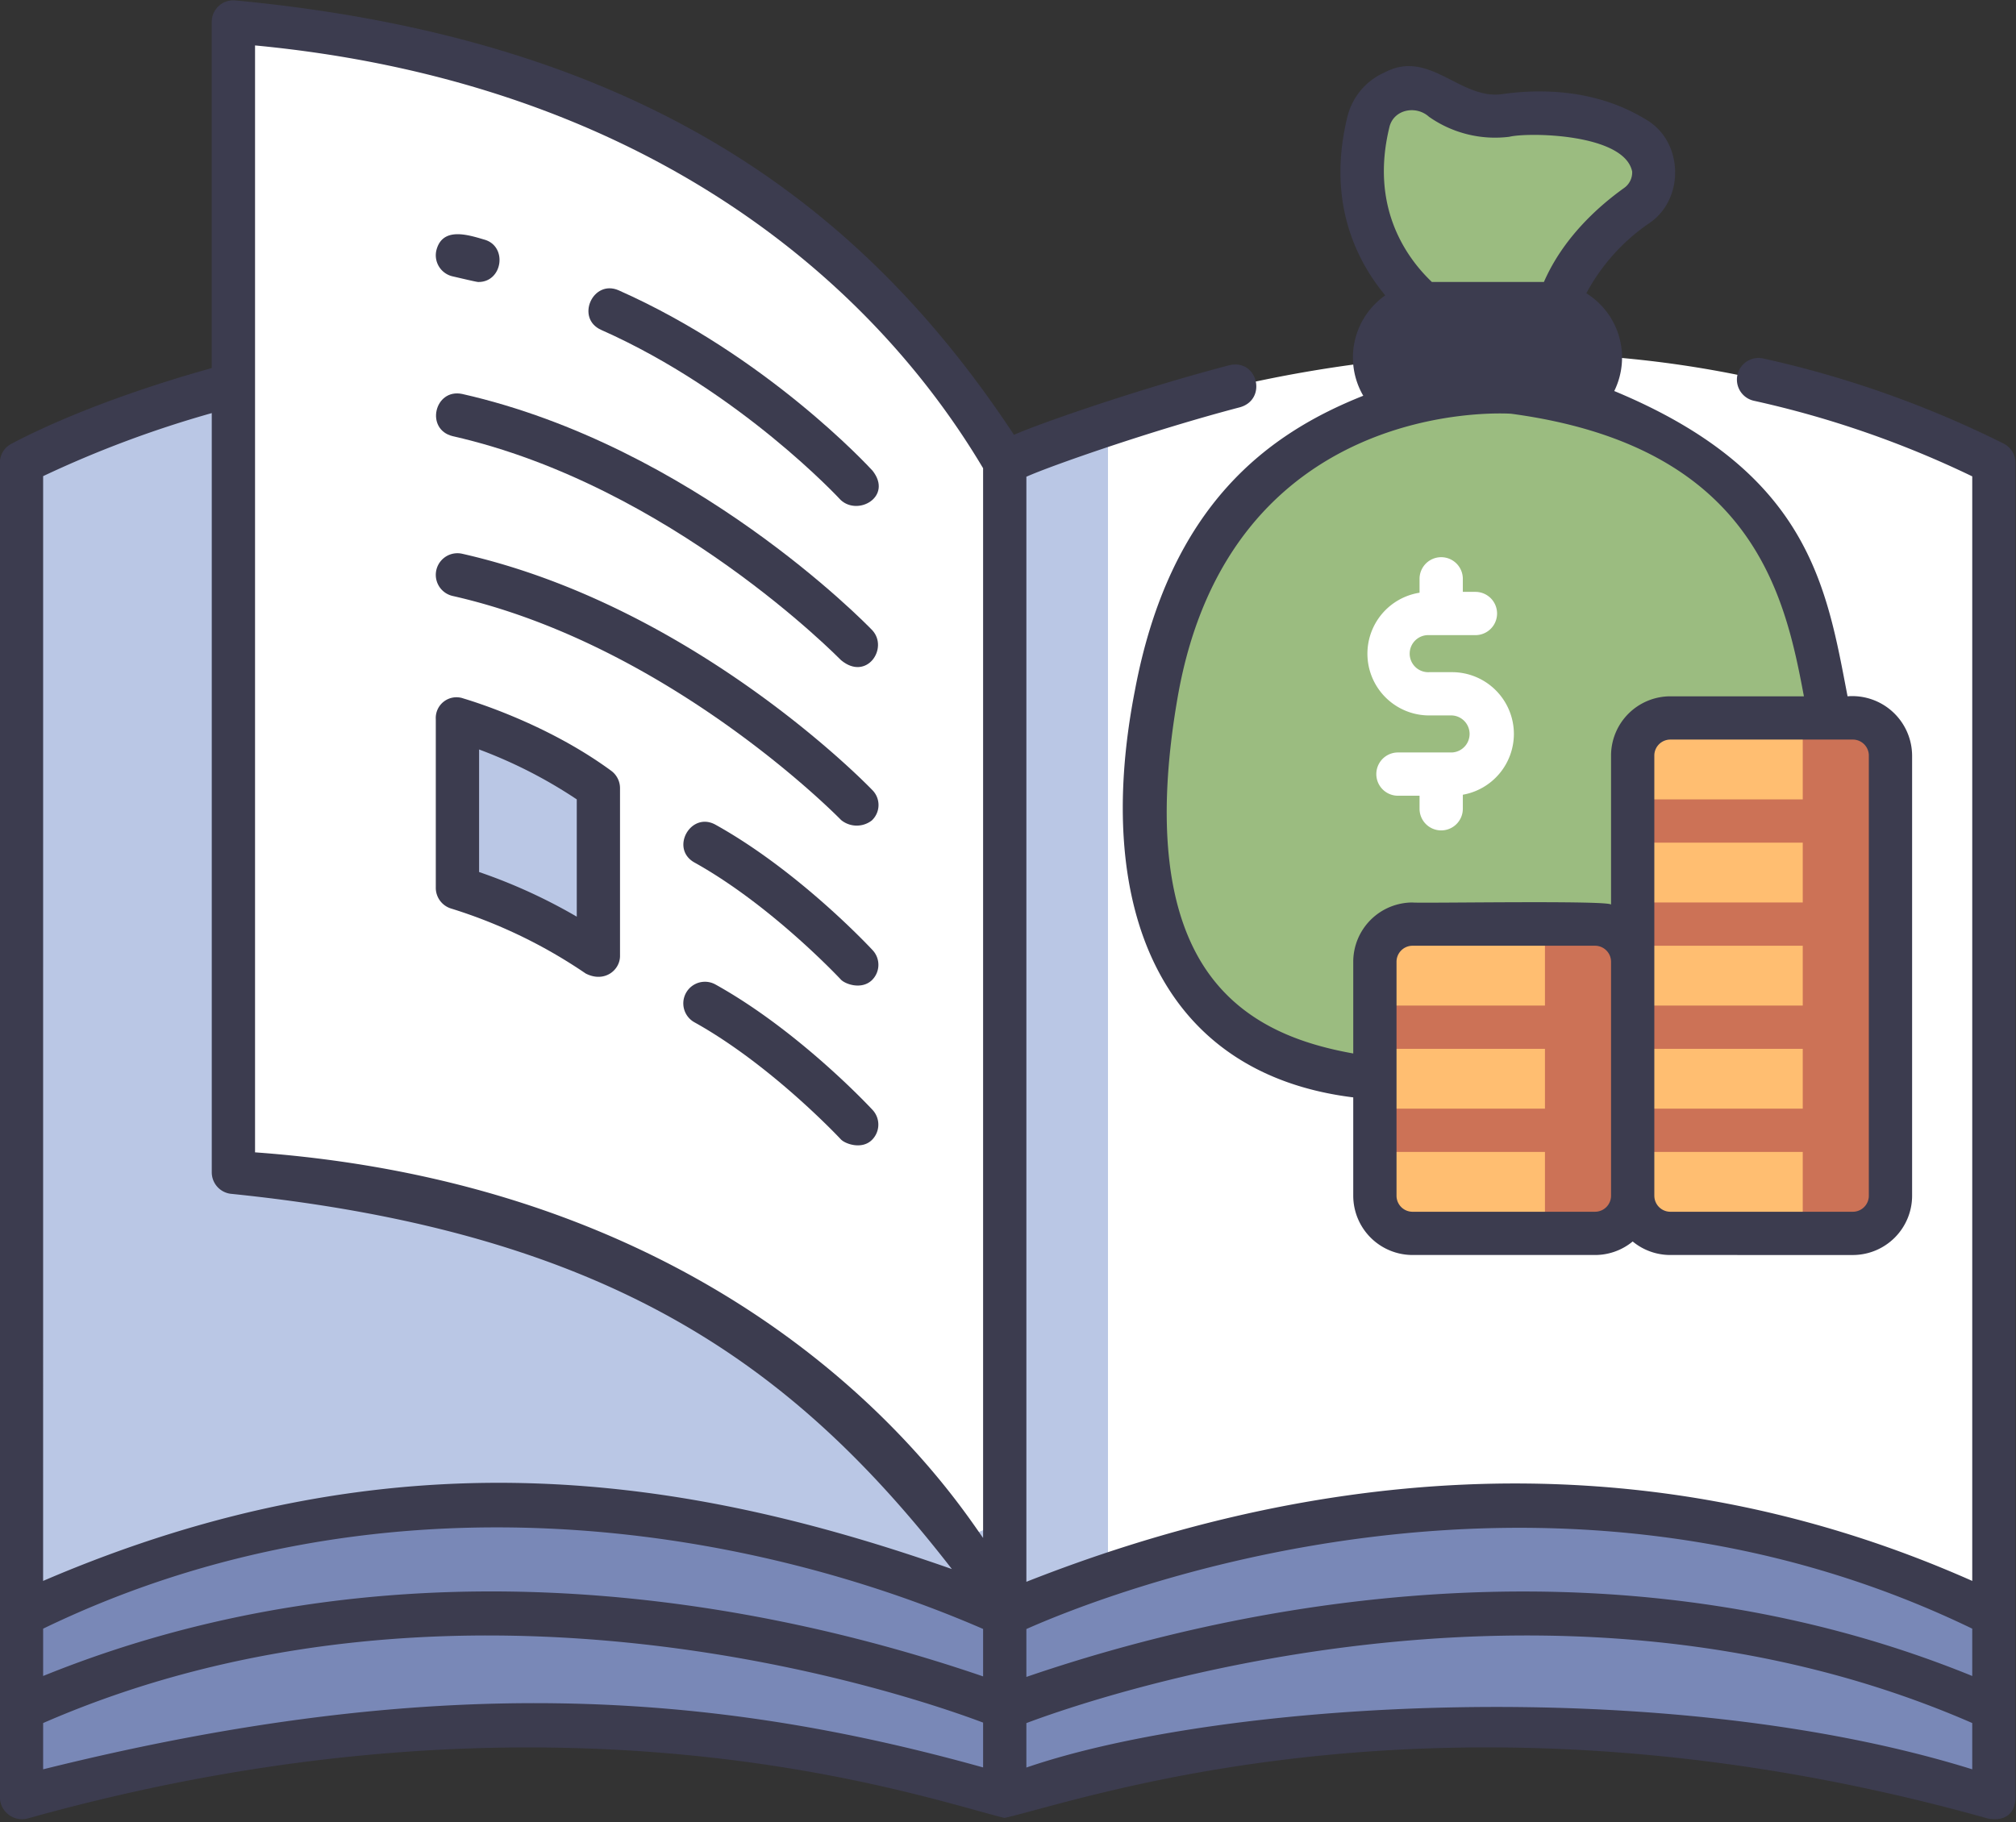
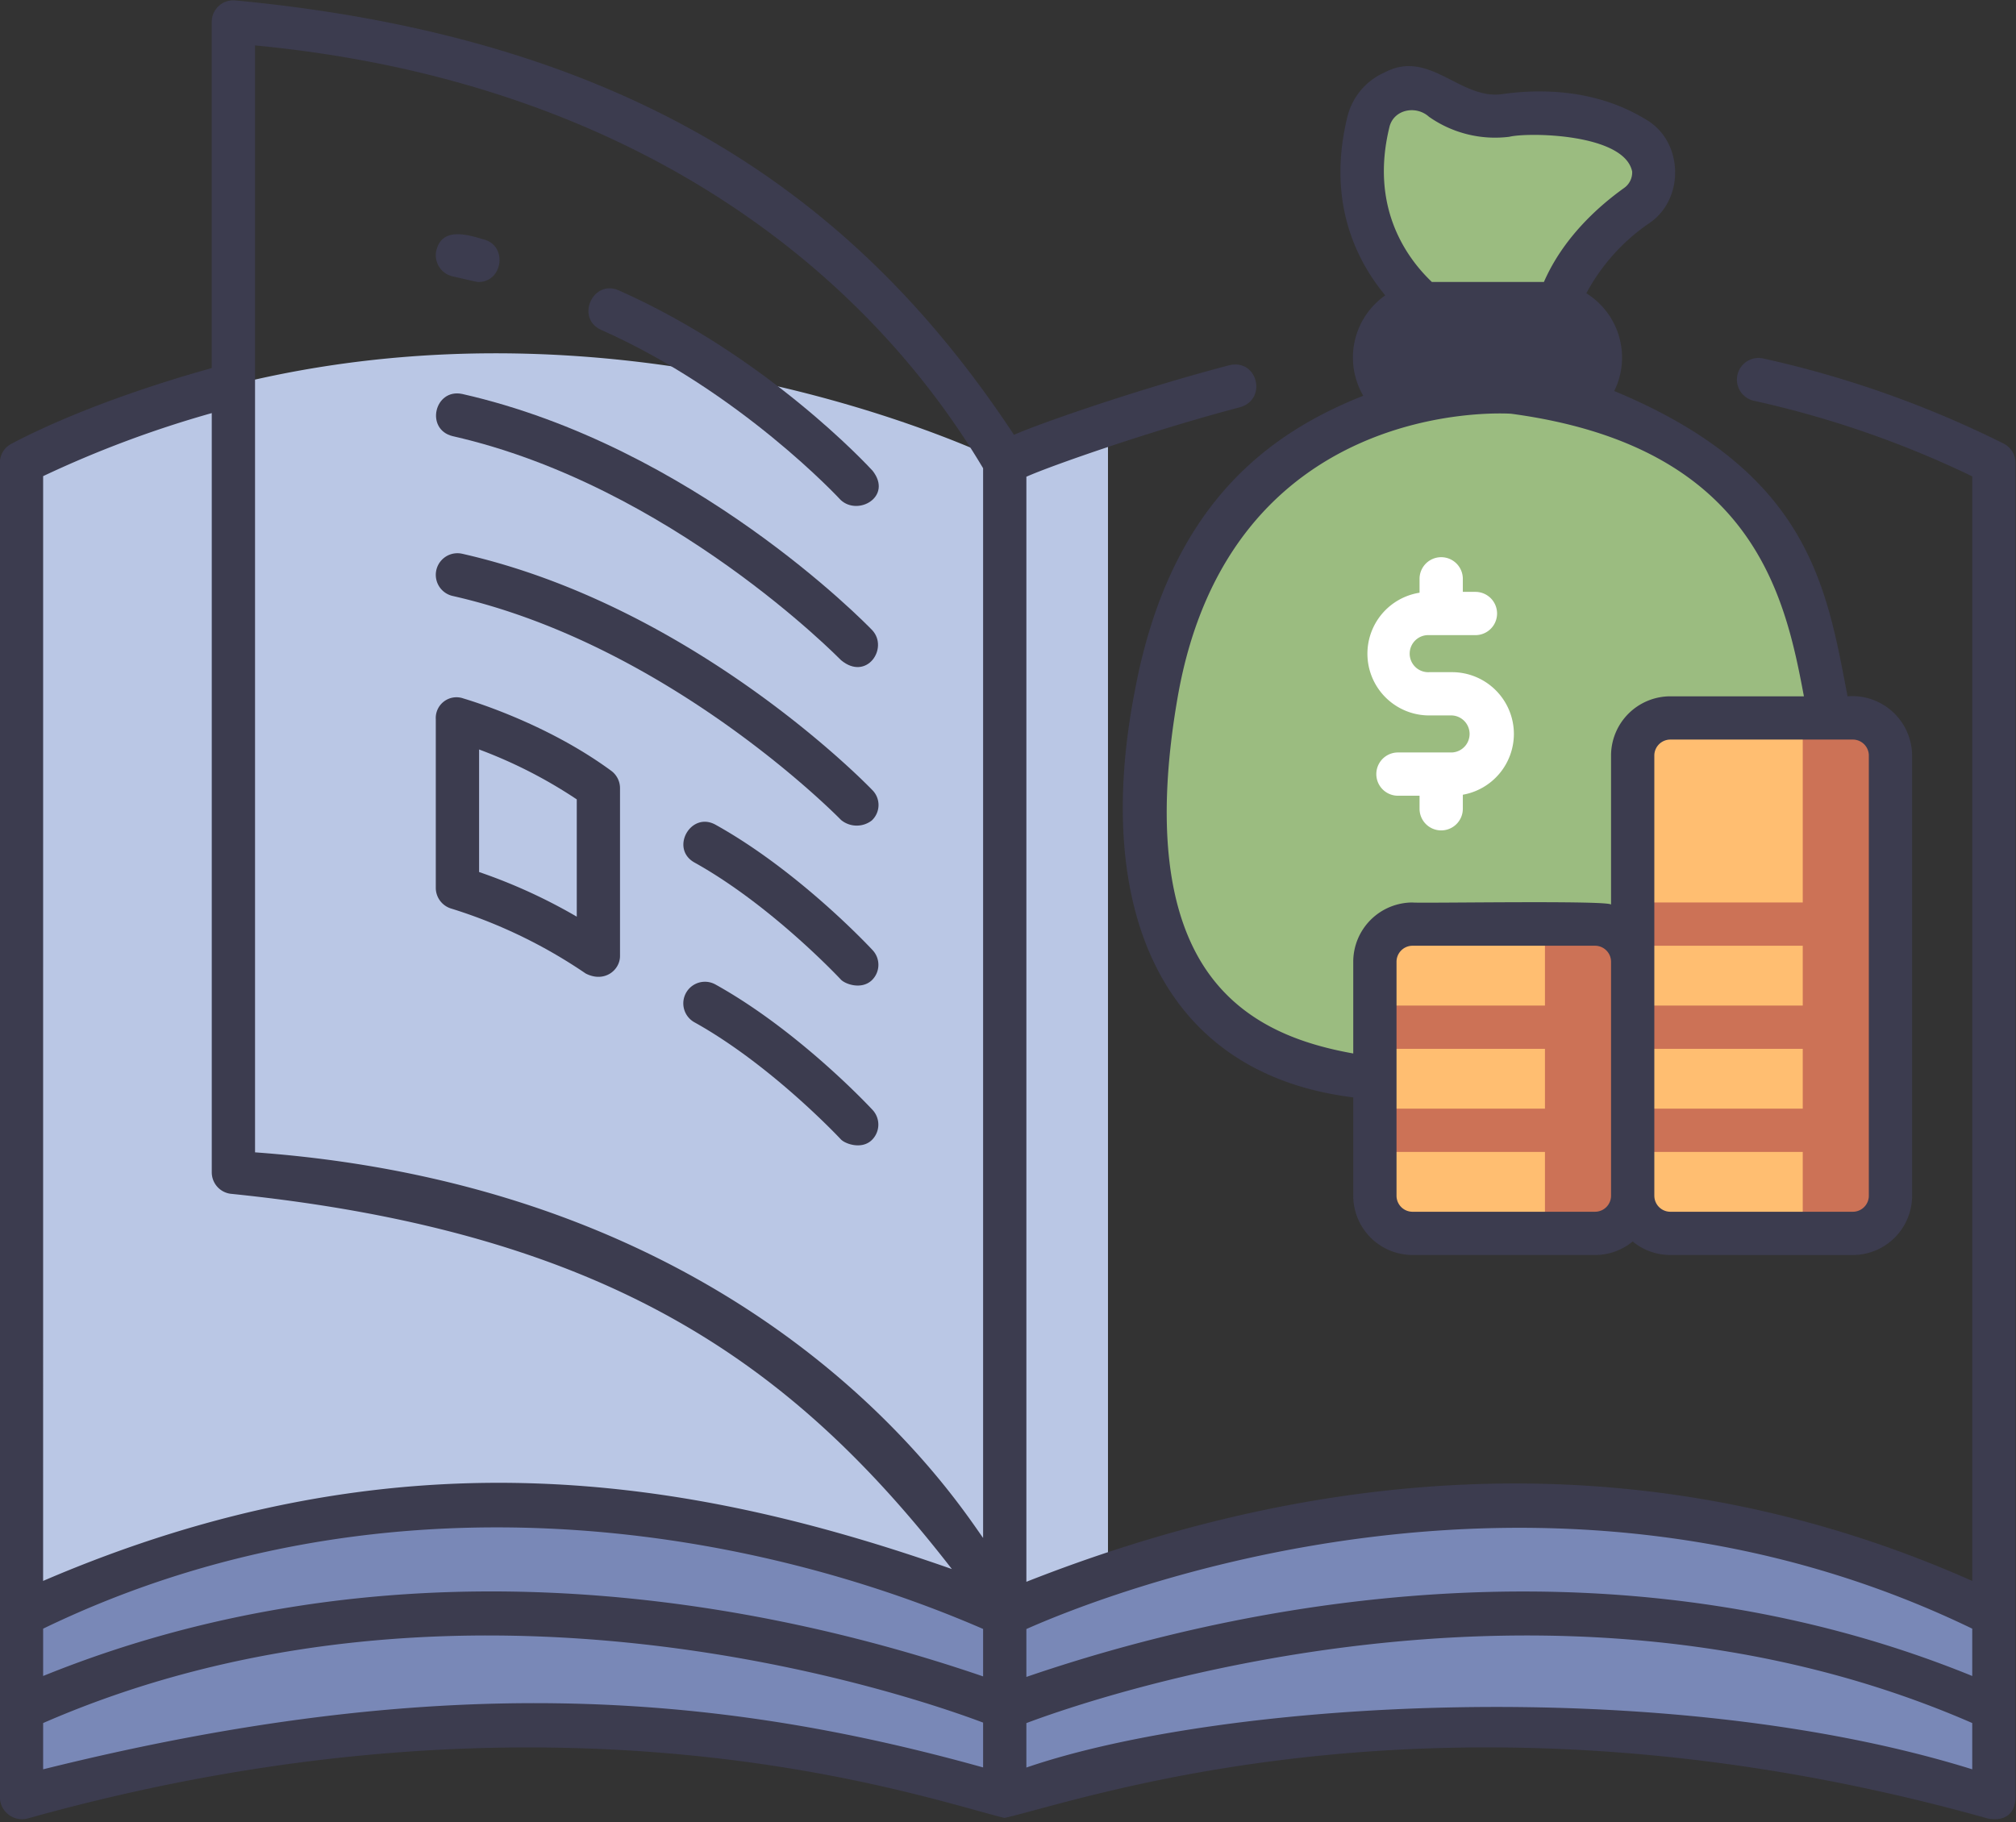
<svg xmlns="http://www.w3.org/2000/svg" height="294.8" preserveAspectRatio="xMidYMid meet" version="1.0" viewBox="7.0 22.8 326.1 294.8" width="326.1" zoomAndPan="magnify">
  <rect x="7.0" y="22.8" width="326.1" height="294.8" fill="#333333" stroke="none" />
  <g id="change1_1">
    <path d="M169.522,284.134c6.132-71.921,9.628-139.642,0-186.438,0,0-75.543-38.013-153.33-2.724a9.812,9.812,0,0,0-5.714,8.95V284.134Z" fill="#bac7e5" />
  </g>
  <g id="change2_1">
-     <path d="M169.522,284.134c4.806-78.155,9.409-159.968,16.7-193.059,26.728-9.034,81.8-21.395,137.584,3.9a9.812,9.812,0,0,1,5.715,8.95V284.134Z" fill="#fff" />
-   </g>
+     </g>
  <g id="change1_2">
    <path d="M186.223,91.076a147.159,147.159,0,0,0-16.7,6.621V284.135h16.7Z" fill="#bac7e5" />
  </g>
  <g id="change3_1">
    <path d="M160.691,280.325c-22.8-8.928-86.357-28.133-150.213,3.81v29.532C83.349,292.979,140.4,305,161.1,310.943a30.683,30.683,0,0,0,16.858.026c20.877-5.935,78.585-18.02,151.562,2.7V284.135c-63.934-31.982-128.178-12.691-151.154-3.777A24.322,24.322,0,0,1,160.691,280.325Z" fill="#7988b7" />
  </g>
  <g id="change2_2">
-     <path d="M158.4,268.832c-15.579-18.269-48.416-47.347-104.038-55.23a11.119,11.119,0,0,1-9.608-10.985V35.439a8.263,8.263,0,0,1,9.206-8.214c86,10.117,115.561,70.471,115.561,70.471V264.71A6.321,6.321,0,0,1,158.4,268.832Z" fill="#fff" />
-   </g>
+     </g>
  <g id="change1_3">
    <path d="M80.992,166.45a83.521,83.521,0,0,1,22.8,11.031V150.333a81.236,81.236,0,0,0-22.8-11.162Z" fill="#bac7e5" />
  </g>
  <g id="change4_1">
    <path d="M239.915,73.931S223.156,63.9,228.332,42.6a7.191,7.191,0,0,1,10.558-4.561c.412.235.825.491,1.234.771a15.1,15.1,0,0,0,10.545,2.657c5.482-.746,13.584-.737,20.737,3.656a6.566,6.566,0,0,1,.331,10.947c-5.012,3.587-11.2,9.525-13.172,17.866Z" fill="#9bbc80" />
  </g>
  <g id="change5_1">
    <rect fill="#3c3c4f" height="17.394" rx="8.697" width="36.606" x="229.305" y="71.922" />
  </g>
  <g id="change4_2">
    <path d="M251.7,86.248s-48.655-3.323-57.674,48.892,17.822,59.839,35.375,62.2h54.34S316.252,161.96,296.79,115.2C296.79,115.2,285.4,88.859,251.7,86.248Z" fill="#9bbc80" />
  </g>
  <g id="change6_1">
    <path d="M298.6,222.358H277.185a6.089,6.089,0,0,1-6.089-6.09V145.049a6.089,6.089,0,0,1,6.089-6.09H298.6A549.085,549.085,0,0,1,298.6,222.358Z" fill="#ffbe71" />
  </g>
  <g id="change6_2">
    <path d="M256.9,222.358H235.486a6.089,6.089,0,0,1-6.09-6.09v-37.86a6.089,6.089,0,0,1,6.09-6.089H256.9A180.622,180.622,0,0,1,256.9,222.358Z" fill="#ffbe71" />
  </g>
  <g id="change7_1">
-     <path d="M271.096 152.139H312.796V159.139H271.096z" fill="#cc7256" />
+     <path d="M271.096 152.139V159.139H271.096z" fill="#cc7256" />
  </g>
  <g id="change7_2">
    <path d="M271.096 168.818H312.796V175.818H271.096z" fill="#cc7256" />
  </g>
  <g id="change7_3">
    <path d="M229.396 185.498H271.096V192.498H229.396z" fill="#cc7256" />
  </g>
  <g id="change7_4">
    <path d="M229.396 202.179H271.096V209.179H229.396z" fill="#cc7256" />
  </g>
  <g id="change7_5">
    <path d="M271.096 185.498H312.796V192.498H271.096z" fill="#cc7256" />
  </g>
  <g id="change7_6">
    <path d="M271.096 202.179H312.796V209.179H271.096z" fill="#cc7256" />
  </g>
  <g id="change2_3">
    <path d="M251.88,141.555a10.006,10.006,0,0,0-10-10h-3.691a3,3,0,1,1,0-5.991h7.471a3.5,3.5,0,0,0,0-7h-2.039v-2.111a3.5,3.5,0,0,0-7,0V118.7a9.989,9.989,0,0,0,1.568,19.856h3.691a3,3,0,0,1,0,5.991h-8.752a3.5,3.5,0,1,0,0,7h3.493v2.11a3.5,3.5,0,0,0,7,0v-2.272A10,10,0,0,0,251.88,141.555Z" fill="#fff" />
  </g>
  <g id="change7_7">
    <path d="M265.006,172.319h-8.1v50.039h8.1a6.09,6.09,0,0,0,6.09-6.089V178.408A6.09,6.09,0,0,0,265.006,172.319Z" fill="#cc7256" />
  </g>
  <g id="change7_8">
    <path d="M306.706,138.959h-8.1v83.4h8.1a6.089,6.089,0,0,0,6.089-6.089v-71.22A6.089,6.089,0,0,0,306.706,138.959Z" fill="#cc7256" />
  </g>
  <g id="change5_2">
    <path d="M105.871,147.514c-10.742-7.9-23.394-11.539-23.921-11.709a3.352,3.352,0,0,0-4.458,3.366V166.45a3.5,3.5,0,0,0,2.5,3.355,81.466,81.466,0,0,1,21.738,10.5c3.006,1.558,5.561-.512,5.561-2.829V150.333A3.5,3.5,0,0,0,105.871,147.514Zm-5.575,23.6a87.925,87.925,0,0,0-15.8-7.222V144.063a76.543,76.543,0,0,1,15.8,8.076Z" fill="#3c3c4f" />
  </g>
  <g id="change5_3">
    <path d="M80.219,67.515c1.088.246,3.838.91,4.134.91,3.991.05,4.814-5.888.889-6.885-2.733-.817-6.721-2.014-7.663,1.788A3.5,3.5,0,0,0,80.219,67.515Z" fill="#3c3c4f" />
  </g>
  <g id="change5_4">
    <path d="M104.236,76.173c22.528,9.993,38.595,27.353,38.754,27.527,2.85,2.641,8.423-.564,5.164-4.726-.689-.753-17.169-18.593-41.079-29.2C102.9,67.944,100.05,74.291,104.236,76.173Z" fill="#3c3c4f" />
  </g>
  <g id="change5_5">
    <path d="M80.219,93.369c35.23,7.981,62.544,35.987,62.833,36.252,4.13,3.435,7.735-1.943,5.04-4.858C146.926,123.552,119.083,95,81.766,86.542,77.282,85.606,75.732,92.267,80.219,93.369Z" fill="#3c3c4f" />
  </g>
  <g id="change5_6">
    <path d="M80.219,119.224c35.23,7.981,62.561,35.97,62.833,36.252a3.99,3.99,0,0,0,4.948.089,3.419,3.419,0,0,0,.092-4.947c-1.166-1.211-29.009-29.767-66.326-38.221a3.5,3.5,0,1,0-1.547,6.827Z" fill="#3c3c4f" />
  </g>
  <g id="change5_7">
    <path d="M122.73,156.231c-4-2.2-7.4,3.871-3.4,6.119,12.46,6.928,23.568,18.813,23.678,18.932.69.742,3.26,1.675,4.946.184a3.47,3.47,0,0,0,.186-4.945C147.656,176,136.184,163.713,122.73,156.231Z" fill="#3c3c4f" />
  </g>
  <g id="change5_8">
    <path d="M147.952,207.321a3.488,3.488,0,0,0,.186-4.945c-.482-.52-11.954-12.809-25.409-20.29a3.5,3.5,0,0,0-3.4,6.119c12.46,6.928,23.568,18.813,23.678,18.932C143.7,207.879,146.315,208.812,147.952,207.321Z" fill="#3c3c4f" />
  </g>
  <g id="change5_9">
    <path d="M331.105,94.574A168.185,168.185,0,0,0,292.211,80.8a3.5,3.5,0,1,0-1.5,6.845,161.134,161.134,0,0,1,35.312,12.23V278.588c-56.72-25.19-111-16.435-153,.142V99.933c4.021-1.8,20.334-7.505,34.451-11.213,4.56-1.183,3.018-7.881-1.592-6.834-13.786,3.593-30.118,9.179-34.865,11.269C146.632,56.219,110.964,29.092,45.007,22.862a3.486,3.486,0,0,0-3.753,3.492v56C35.332,83.993,20.672,88.371,8.81,94.619A3.47,3.47,0,0,0,6.978,97.7V313.543a3.586,3.586,0,0,0,4.456,3.491c86.527-24.22,145.254-3.147,158.065-.1,12.976-2.924,72.487-24.2,159.067.1,2.867.532,4.456-.931,4.456-3.469V97.7A3.49,3.49,0,0,0,331.105,94.574ZM13.978,99.838a174.721,174.721,0,0,1,27.276-10.2v122.84A3.5,3.5,0,0,0,44.5,215.97c61.3,6.276,90.942,27.763,116.473,60.7-43.463-15.263-90.383-22.42-147,1.919ZM166.022,308.765C122,296.483,77.43,293.285,13.978,309.07v-7.486c67.98-29.651,141.1-4.207,152.044-.072Zm0-14.729c-40.945-14.008-97.511-22.174-152.044-.067v-7.656c54.679-26.459,113.444-16.715,152.044.047Zm0-22.4c-4.548-6.351-36.4-56.488-117.768-62.39V30.151c59.8,5.691,98.087,35.322,117.768,68.407Zm160,37.433c-49.289-15.351-120.8-11.326-153-.287v-7.189c10.3-3.885,84.571-29.854,153-.01Zm0-15.1c-54.437-22.178-112.194-13.838-153,.153v-7.748c12.5-5.553,83.087-33.867,153-.061Z" fill="#3c3c4f" />
  </g>
  <g id="change5_10">
    <path d="M306.705,225.858a9.6,9.6,0,0,0,9.59-9.589v-71.22a9.681,9.681,0,0,0-10.441-9.59c-3.41-17.746-6.161-36.277-37.739-49.392A12.256,12.256,0,0,0,263.6,70.248a32.134,32.134,0,0,1,10.174-11.337c5.8-3.9,5.536-13.282-.536-16.775-8.016-4.924-16.956-4.97-23.04-4.141-6.9,1.155-11.875-7.289-19.118-3.529a10.614,10.614,0,0,0-6.149,7.3c-3.311,13.622,1.422,23.138,6.141,28.825a12.278,12.278,0,0,0-3.556,16.239c-15.24,6.065-31.288,17.531-36.944,47.712-6.87,35.227,4.248,61.983,35.324,65.811v15.913a9.6,9.6,0,0,0,9.589,9.589h29.521a9.547,9.547,0,0,0,6.09-2.187,9.543,9.543,0,0,0,6.09,2.187ZM231.733,43.42c.658-2.928,4.31-3.635,6.414-1.726a18.6,18.6,0,0,0,12.994,3.237c3.069-.753,18.631-.533,19.873,5.637a3.083,3.083,0,0,1-1.313,2.651c-4.32,3.092-9.89,8.158-12.962,15.2H238.611C234.488,64.492,228.6,56.323,231.733,43.42Zm1.072,37.2a5.2,5.2,0,0,1,5.2-5.2h19.212c4.378-.139,6.878,5.527,3.865,8.666a67.487,67.487,0,0,0-9.145-1.332,61.469,61.469,0,0,0-17.245,1.867A5.167,5.167,0,0,1,232.805,80.619Zm-30.192,99.82c-6.894-9.5-8.625-24.543-5.142-44.7,8.356-48.382,52.133-46.111,53.954-46,39.226,5.271,44.321,29.463,47.368,45.722H277.186a9.6,9.6,0,0,0-9.59,9.59v24.134c.317-.763-31.219-.2-32.111-.365a9.6,9.6,0,0,0-9.589,9.59V193.25C217.888,191.815,208.694,188.82,202.613,180.439Zm62.393,38.419H235.485a2.593,2.593,0,0,1-2.589-2.589V178.408a2.593,2.593,0,0,1,2.589-2.59h29.521a2.593,2.593,0,0,1,2.59,2.59v37.861A2.593,2.593,0,0,1,265.006,218.858Zm9.59-2.589v-71.22a2.593,2.593,0,0,1,2.59-2.59h29.519a2.593,2.593,0,0,1,2.59,2.59v71.22a2.593,2.593,0,0,1-2.59,2.589H277.186A2.593,2.593,0,0,1,274.6,216.269Z" fill="#3c3c4f" />
  </g>
</svg>